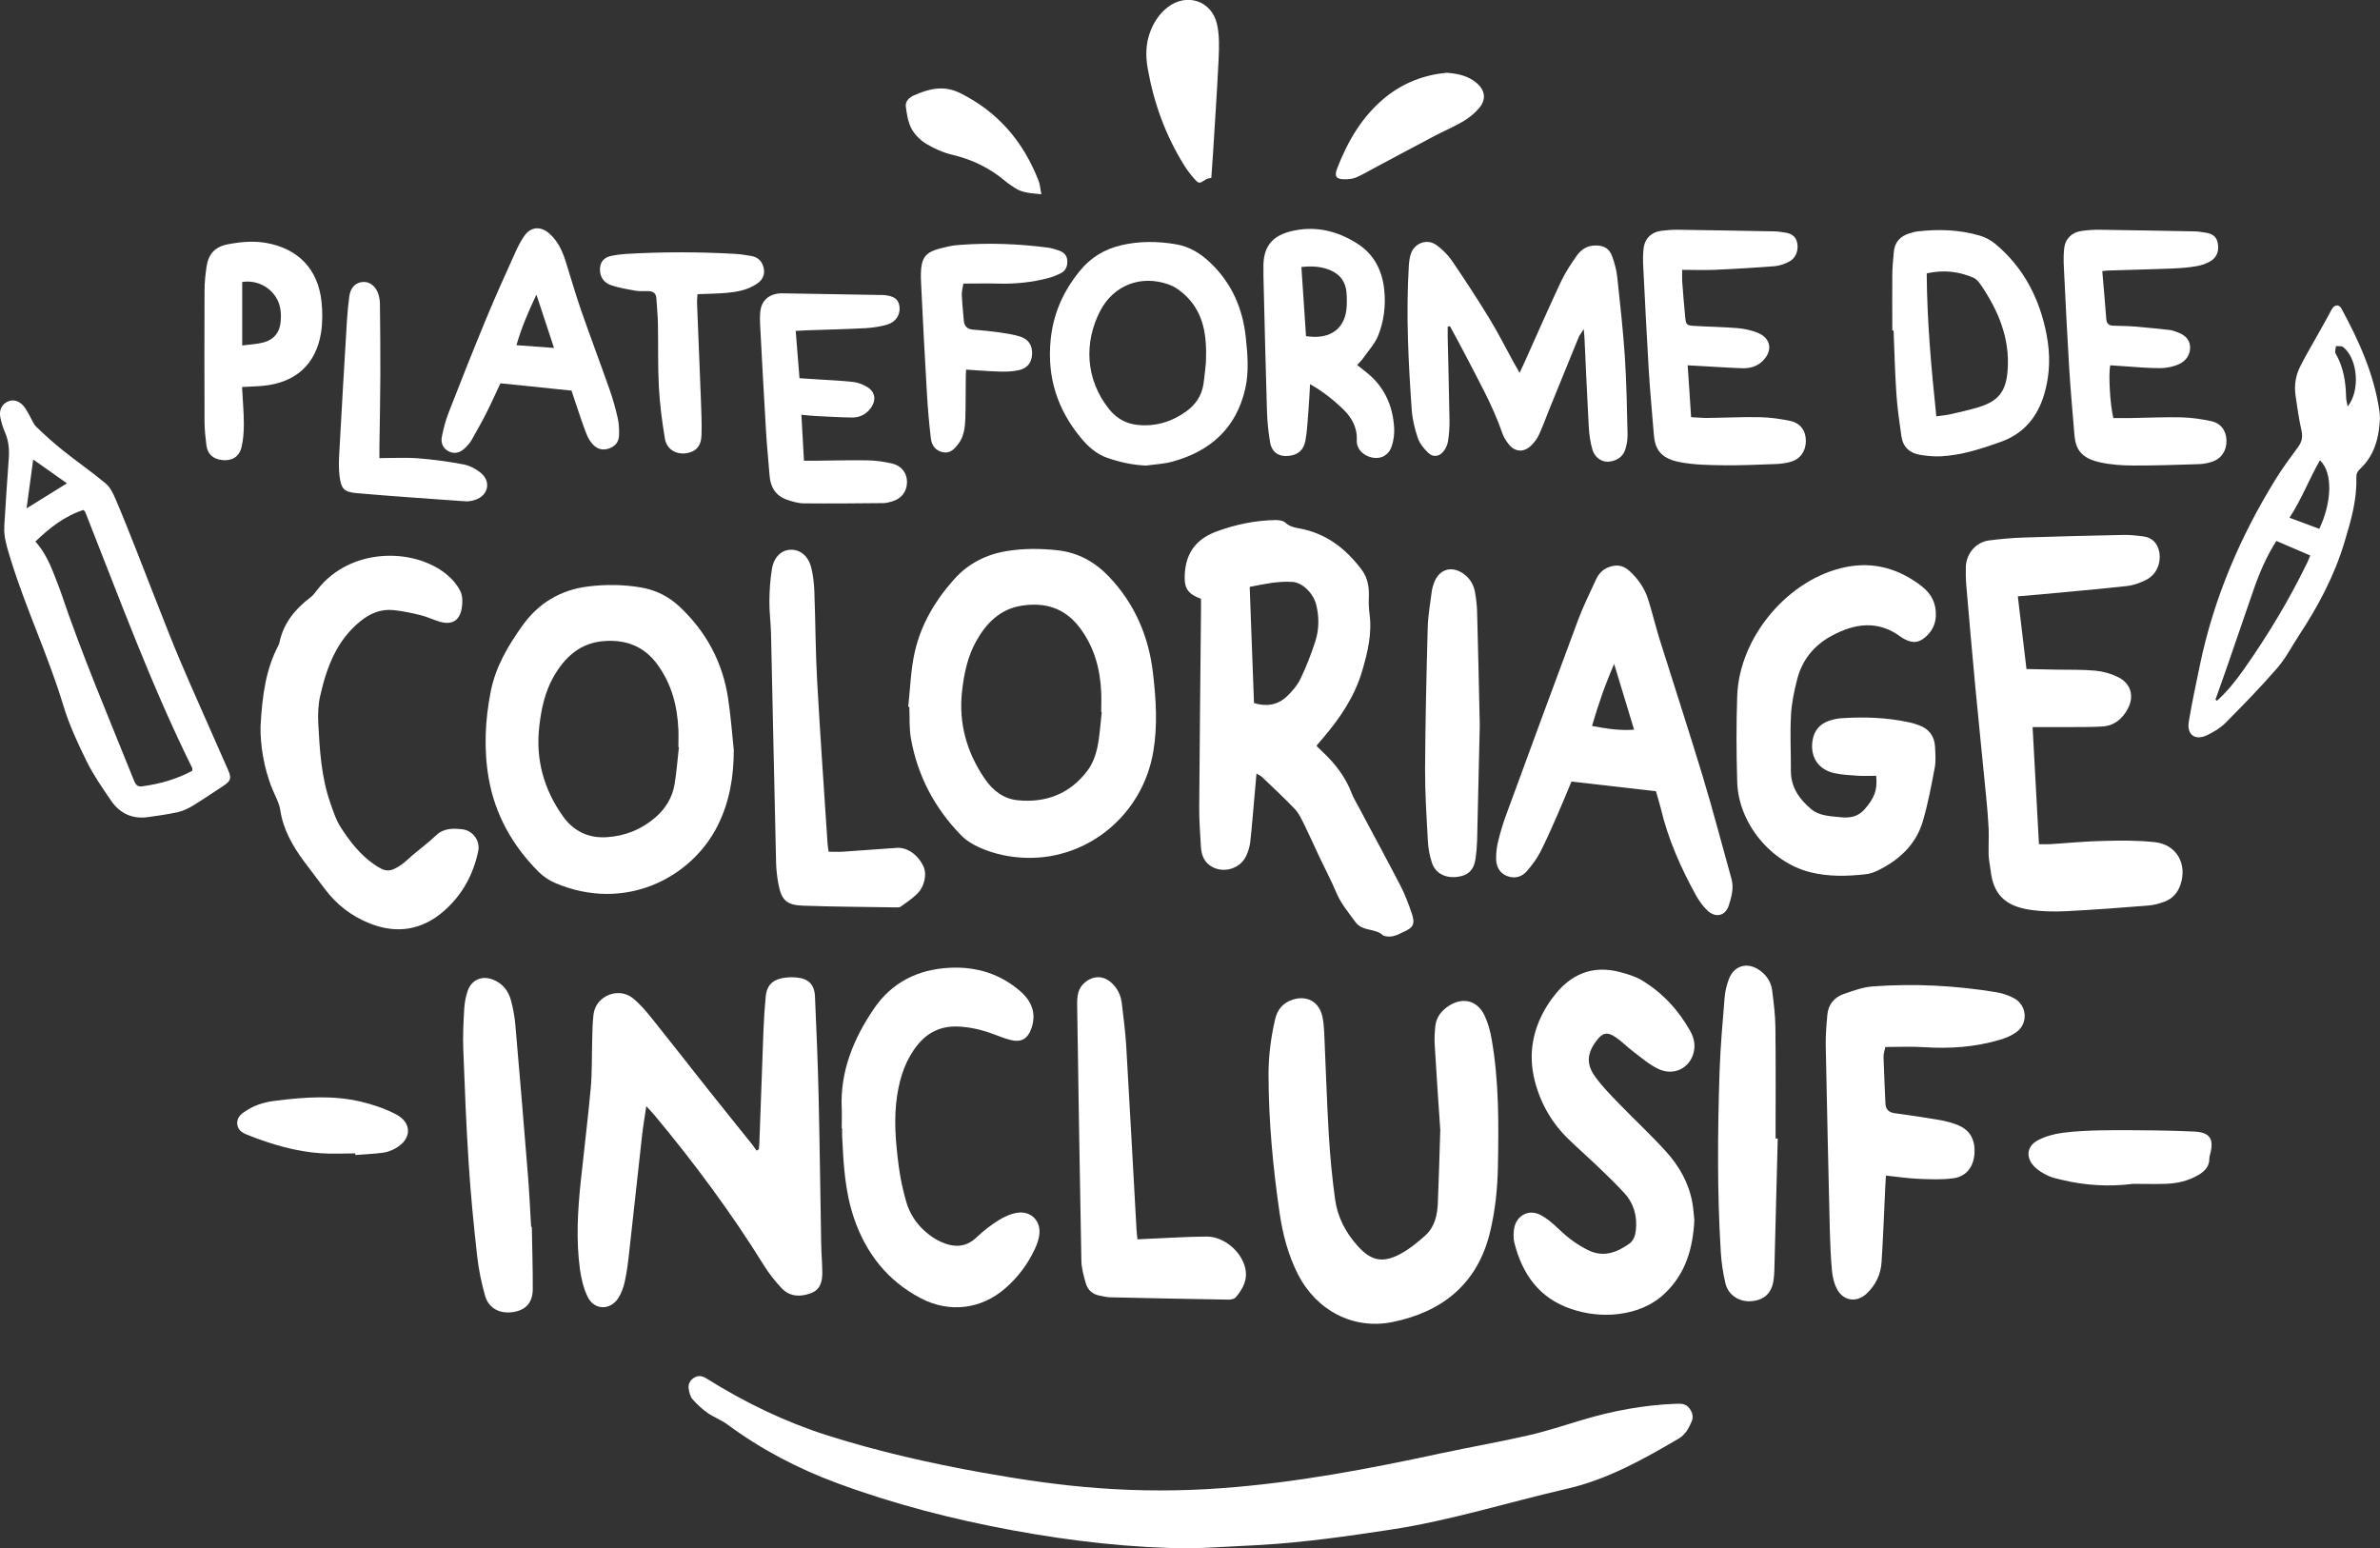
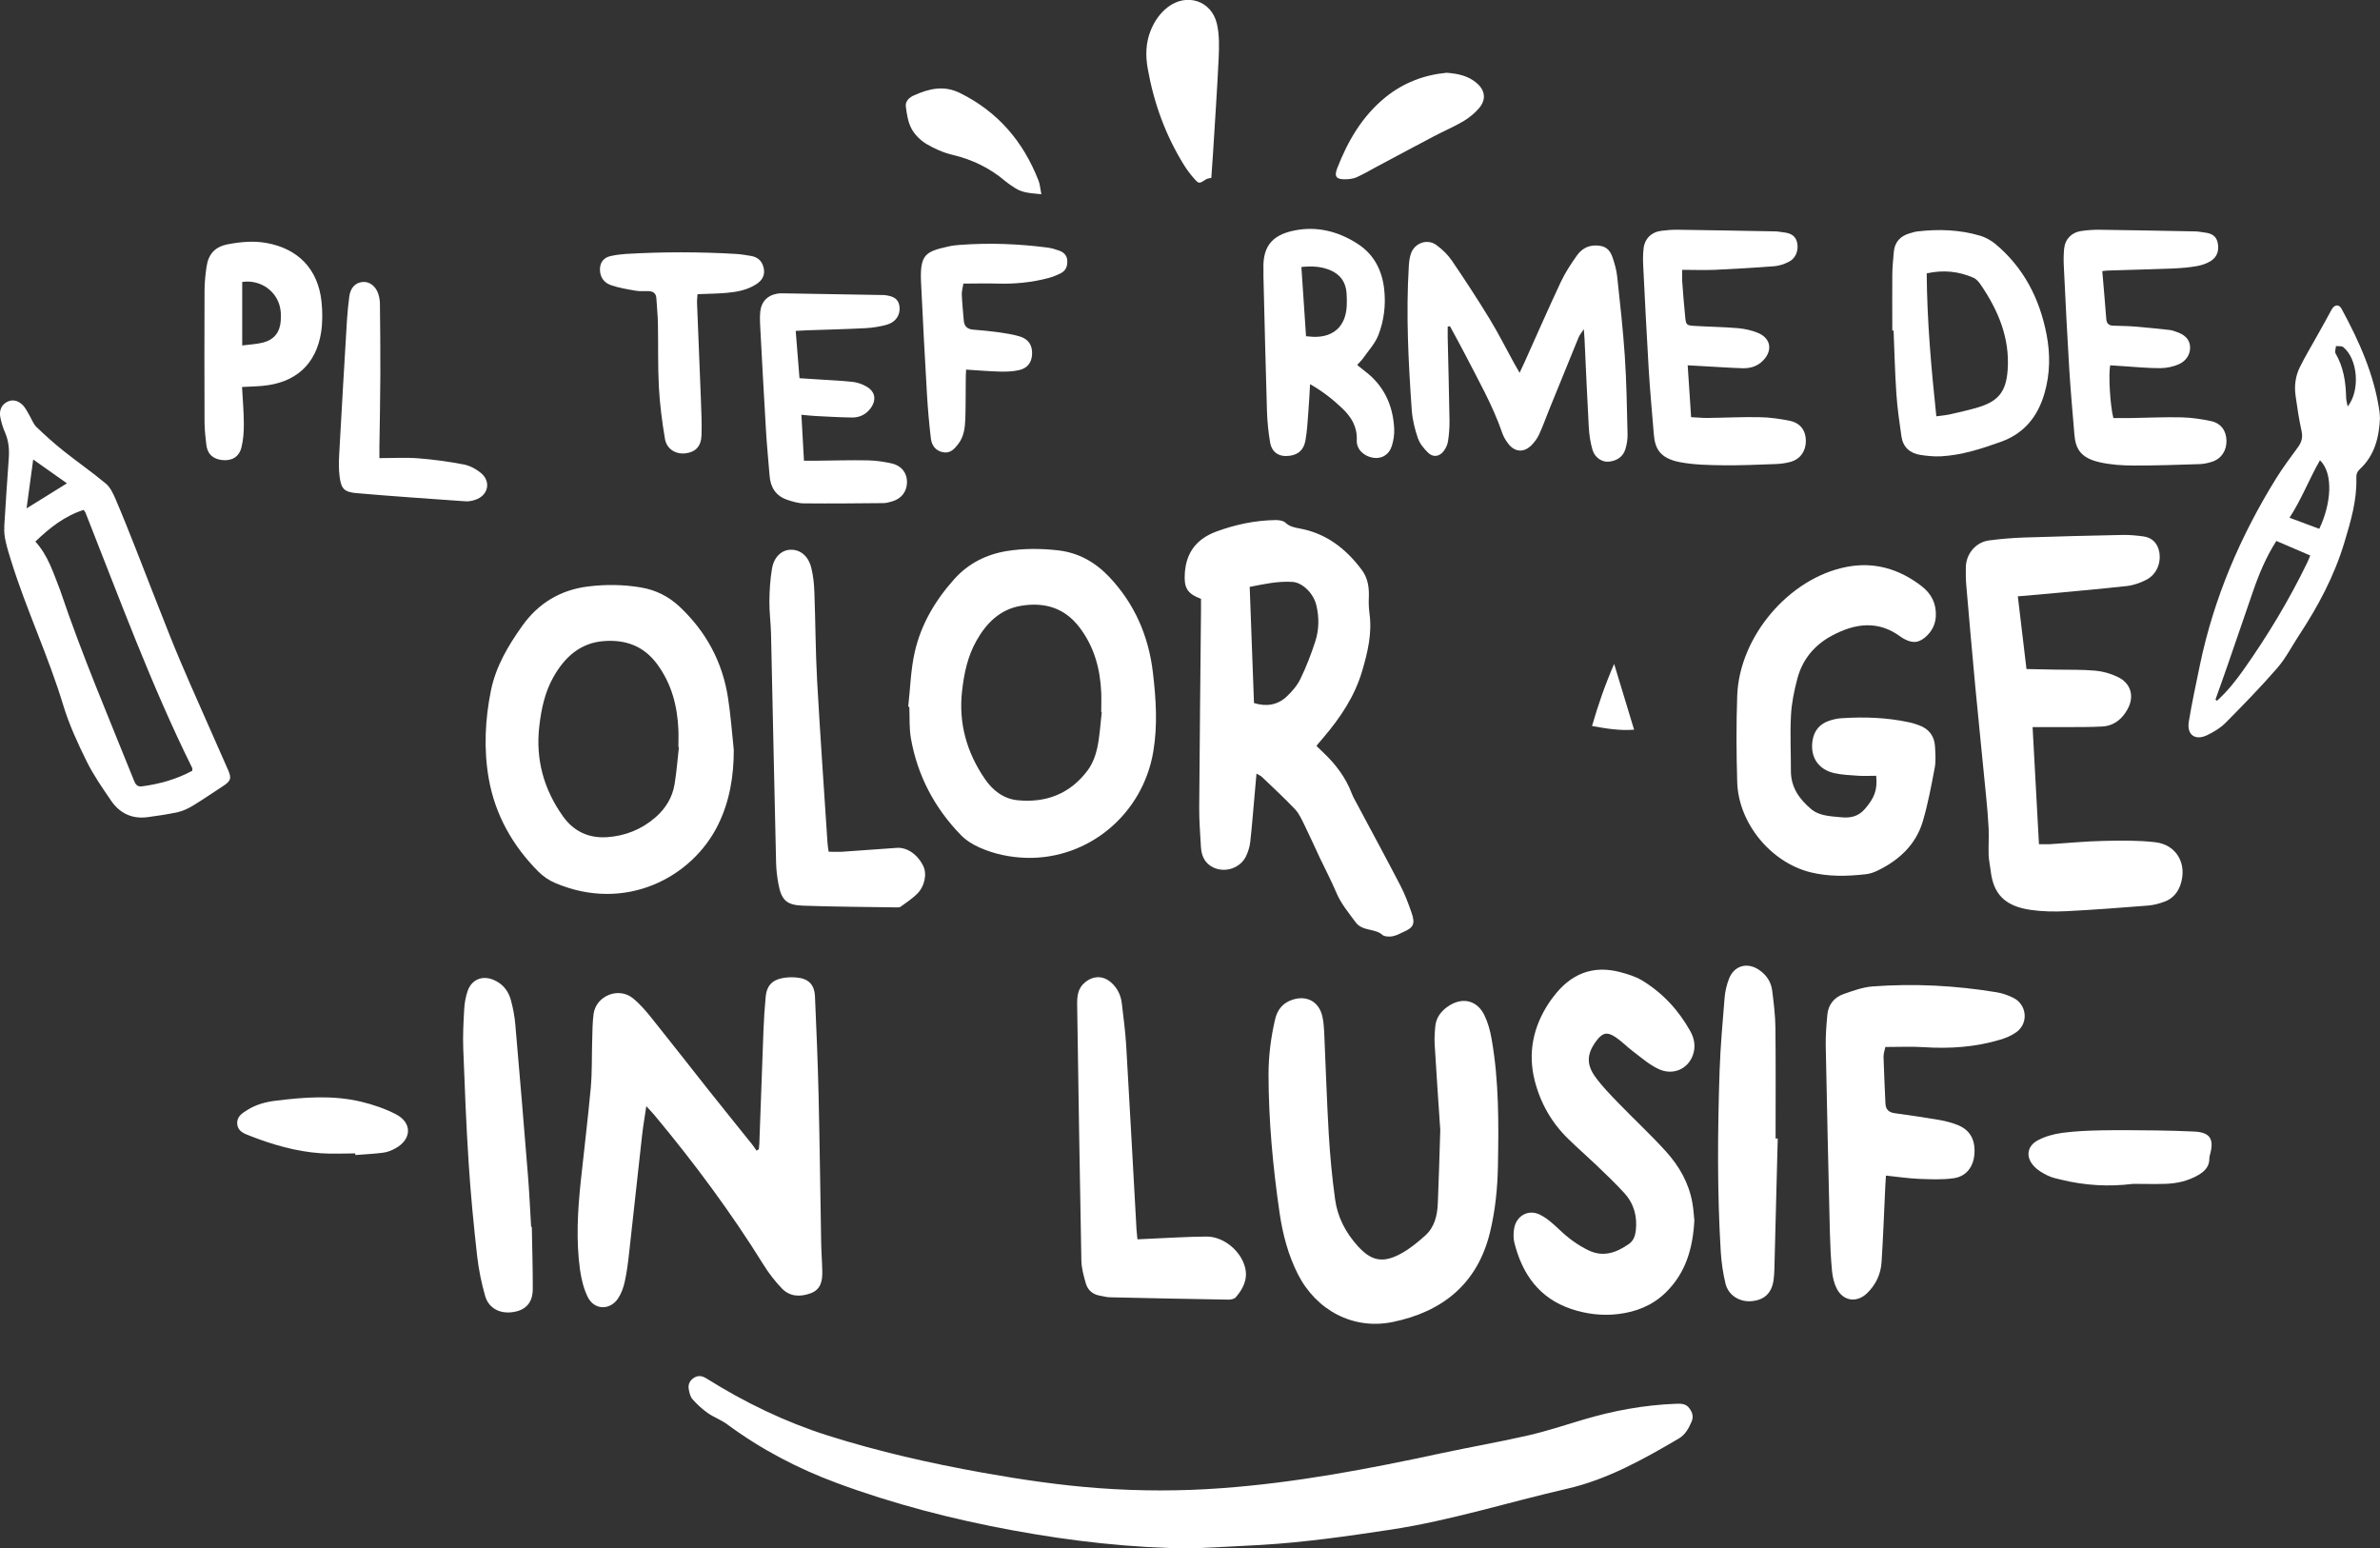
<svg xmlns="http://www.w3.org/2000/svg" id="Calque_2" data-name="Calque 2" viewBox="0 0 276.7 180.02">
  <rect x="0" y="0" width="276.7" height="180.02" fill="#333333" stroke="none" />
  <defs>
    <style>      .cls-1 {        fill: #fff;      }    </style>
  </defs>
  <g id="Calque_1-2" data-name="Calque 1">
    <g id="Plateforme-de-coloriage-inclusif">
      <path class="cls-1" d="m138.58,180.02c-7.02-.05-13.96-.84-20.85-2.11-6.96-1.28-13.8-3.04-20.44-5.5-4.56-1.69-8.82-3.92-12.74-6.82-.7-.52-1.56-.82-2.27-1.32-.64-.45-1.24-1-1.76-1.59-.27-.3-.38-.78-.45-1.2-.09-.55.14-1.02.64-1.32.51-.31.97-.19,1.45.11,4.42,2.77,9.08,5.03,14.05,6.61,5.91,1.87,11.94,3.24,18.04,4.33,4.48.8,8.99,1.47,13.53,1.8,4.75.35,9.5.35,14.25,0,8.63-.63,17.1-2.24,25.53-4.06,3.36-.72,6.74-1.3,10.09-2.07,2.14-.49,4.23-1.18,6.33-1.81,3.54-1.06,7.14-1.73,10.83-1.87.6-.02,1.19-.05,1.61.54.35.49.49.96.24,1.55-.34.78-.73,1.51-1.5,1.96-4.11,2.41-8.29,4.75-12.95,5.82-6.84,1.57-13.55,3.7-20.51,4.76-5.02.76-10.04,1.48-15.11,1.78-2.67.16-5.35.27-8.02.4Z" />
      <path class="cls-1" d="m153.07,86.74c.24.23.49.47.75.72,1.44,1.36,2.62,2.9,3.33,4.77.18.48.46.93.7,1.39,1.65,3.1,3.33,6.19,4.95,9.31.53,1.02.94,2.11,1.32,3.21.44,1.28.2,1.72-1.01,2.23-.26.11-.5.26-.76.35-.26.09-.54.17-.81.16-.27,0-.62-.02-.8-.18-.9-.81-2.34-.39-3.15-1.5-.8-1.1-1.67-2.12-2.21-3.39-.59-1.4-1.3-2.74-1.95-4.11-.59-1.26-1.16-2.53-1.77-3.78-.32-.64-.62-1.33-1.1-1.84-1.23-1.3-2.56-2.52-3.85-3.76-.13-.13-.32-.2-.63-.38-.09,1-.16,1.86-.24,2.72-.16,1.75-.29,3.5-.49,5.25-.06.54-.24,1.1-.47,1.6-.67,1.43-2.48,2.02-3.88,1.31-.96-.49-1.32-1.35-1.38-2.36-.08-1.52-.21-3.03-.2-4.55.05-7.67.14-15.34.21-23.01,0-.43,0-.87,0-1.28-1.64-.62-2-1.3-1.88-3.02.17-2.44,1.43-3.98,3.68-4.81,2.23-.82,4.53-1.3,6.9-1.33.38,0,.86.07,1.11.3.48.45,1.01.56,1.61.67,3.13.56,5.45,2.37,7.29,4.85.69.93.85,2.04.8,3.19-.03.63,0,1.27.08,1.89.31,2.28-.21,4.44-.84,6.6-.87,2.98-2.55,5.48-4.54,7.81-.23.27-.47.54-.7.82-.02.03-.03.07-.08.17Zm-7.29-5.01c1.43.45,2.74.25,3.81-.75.63-.59,1.23-1.29,1.6-2.06.68-1.4,1.24-2.86,1.72-4.33.45-1.38.47-2.84.12-4.26-.34-1.37-1.6-2.6-2.76-2.68-1.72-.11-3.39.27-4.98.58.17,4.55.33,9.01.5,13.49Z" />
      <path class="cls-1" d="m88.22,133.64c.02-.22.05-.44.06-.67.16-4.39.31-8.78.48-13.17.05-1.32.14-2.63.26-3.94.11-1.2.71-1.9,1.9-2.14.54-.11,1.12-.13,1.67-.08,1.4.12,2.1.81,2.16,2.22.17,3.83.33,7.66.42,11.49.13,5.71.2,11.42.3,17.13.02,1.12.11,2.23.13,3.35.02,1.09-.17,2.1-1.37,2.53-1.22.44-2.41.39-3.34-.58-.79-.83-1.52-1.76-2.12-2.74-3.78-6.08-8.04-11.82-12.62-17.32-.27-.32-.56-.63-1.01-1.12-.19,1.29-.37,2.33-.49,3.38-.51,4.56-1,9.13-1.51,13.69-.12,1.11-.26,2.22-.5,3.31-.15.69-.4,1.4-.79,1.98-.94,1.4-2.76,1.35-3.51-.16-.49-.98-.75-2.1-.91-3.19-.47-3.42-.27-6.86.09-10.28.38-3.61.83-7.22,1.16-10.83.17-1.87.11-3.75.17-5.63.03-1,.03-2,.16-2.99.29-2.12,2.91-3.18,4.58-1.82.86.7,1.59,1.57,2.28,2.44,2.15,2.68,4.26,5.39,6.39,8.08,1.71,2.16,3.45,4.3,5.17,6.45.19.24.35.49.53.74.08-.05.17-.1.25-.15Z" />
      <path class="cls-1" d="m234.59,69.3c.35,2.88.67,5.6,1.01,8.48,1.25.03,2.35.05,3.46.07,1.52.03,3.04-.02,4.54.12.89.08,1.82.34,2.63.74,1.53.74,1.94,2.26,1.12,3.74-.63,1.15-1.58,1.93-2.93,2.01-1.39.08-2.79.06-4.19.07-1.27,0-2.53,0-3.92,0,.25,4.5.49,8.98.74,13.61.54,0,.93.02,1.31,0,2.07-.13,4.14-.34,6.22-.38,1.99-.05,4-.07,5.97.15,2.51.28,3.77,2.55,2.95,4.95-.32.93-.92,1.61-1.82,1.95-.63.24-1.3.42-1.97.47-3.15.25-6.29.49-9.45.65-1.39.07-2.81.05-4.18-.15-3.11-.45-4.35-1.94-4.65-4.6-.07-.59-.21-1.19-.23-1.78-.03-1.03.04-2.06,0-3.08-.06-1.24-.17-2.47-.29-3.7-.42-4.29-.86-8.58-1.27-12.88-.37-3.9-.7-7.8-1.04-11.7-.06-.71-.07-1.44-.05-2.16.06-1.54,1.18-2.85,2.69-3.05,1.34-.18,2.7-.29,4.06-.34,3.83-.13,7.67-.22,11.5-.3.79-.02,1.6.07,2.39.17,1.02.14,1.64.78,1.84,1.78.25,1.3-.3,2.64-1.49,3.26-.7.36-1.49.64-2.26.73-3.37.37-6.76.66-10.13.98-.79.07-1.58.14-2.58.22Z" />
      <path class="cls-1" d="m105.59,82.16c.24-2.14.29-4.32.77-6.4.73-3.2,2.4-6,4.59-8.44,1.62-1.81,3.71-2.87,6.12-3.26,1.94-.31,3.89-.3,5.85-.09,2.43.26,4.38,1.36,6.04,3.1,2.96,3.13,4.58,6.88,5.08,11.13.36,3.06.56,6.13.04,9.19-1.22,7.25-7.5,12.52-14.74,12.34-1.89-.05-3.74-.43-5.46-1.2-.79-.35-1.58-.84-2.17-1.45-3.05-3.14-5.03-6.88-5.8-11.2-.22-1.21-.14-2.47-.19-3.7l-.12-.02Zm22.5.62s-.04,0-.06,0c0-.76.03-1.52,0-2.27-.12-2.77-.82-5.34-2.54-7.59-1.76-2.3-4.11-2.94-6.8-2.49-2.43.41-4.02,2.01-5.18,4.08-1.02,1.81-1.43,3.8-1.66,5.83-.42,3.74.54,7.12,2.64,10.2.92,1.35,2.17,2.32,3.79,2.49,3.33.34,6.15-.75,8.18-3.48.55-.74.91-1.7,1.11-2.61.29-1.36.36-2.77.52-4.15Z" />
      <path class="cls-1" d="m85.31,87.19c0,3.05-.48,5.98-1.84,8.73-3.02,6.1-10.76,10.2-18.91,6.74-.72-.3-1.42-.78-1.97-1.33-3.01-3.02-5.04-6.65-5.77-10.82-.59-3.39-.43-6.86.26-10.25.57-2.79,2-5.2,3.63-7.49,1.88-2.65,4.46-4.2,7.68-4.59,2.02-.25,4.06-.23,6.09.11,1.76.29,3.26,1.05,4.54,2.25,3.07,2.89,4.98,6.42,5.62,10.59.31,2.01.46,4.04.67,6.06Zm-6.39-.33s-.03,0-.05,0c0-.68.03-1.36,0-2.03-.12-2.77-.79-5.34-2.47-7.62-1.53-2.08-3.6-2.84-6.05-2.69-2.83.16-4.68,1.84-6.01,4.19-1,1.77-1.41,3.72-1.64,5.71-.45,3.87.52,7.36,2.77,10.51,1.24,1.73,2.98,2.53,5.07,2.4,2.12-.13,4.05-.9,5.67-2.31,1.18-1.03,1.97-2.32,2.22-3.87.23-1.42.34-2.85.5-4.28Z" />
      <path class="cls-1" d="m167.44,131.26c-.18-2.69-.43-6.23-.64-9.78-.05-.75,0-1.52.08-2.26.12-.97.69-1.69,1.48-2.23,1.63-1.11,3.36-.73,4.22,1.04.41.85.67,1.8.83,2.73.87,4.91.83,9.86.74,14.82-.05,2.6-.31,5.18-.93,7.72-1.46,5.97-5.53,9.2-11.29,10.39-4.6.95-8.9-1.35-11.04-5.56-1.13-2.24-1.76-4.63-2.12-7.09-.78-5.34-1.28-10.71-1.29-16.11,0-2.17.27-4.3.76-6.41.26-1.14.91-1.94,2.04-2.3,1.67-.54,3.08.24,3.46,1.96.13.58.18,1.19.21,1.78.18,3.95.3,7.91.53,11.85.15,2.55.39,5.1.74,7.63.28,2.06,1.23,3.87,2.63,5.42,1.53,1.7,2.87,2.02,4.9.95,1.08-.57,2.06-1.37,2.97-2.19,1.06-.96,1.38-2.32,1.44-3.7.11-2.59.18-5.19.29-8.66Z" />
      <path class="cls-1" d="m218.14,90.19c-.71,0-1.39.04-2.05,0-.95-.07-1.92-.1-2.85-.31-1.88-.44-2.79-1.89-2.52-3.75.18-1.19.84-1.97,1.95-2.34.45-.15.93-.26,1.4-.29,2.64-.18,5.27-.09,7.87.47.39.08.77.2,1.15.34,1.18.42,1.82,1.28,1.88,2.52.04.8.11,1.62-.03,2.39-.4,2.11-.79,4.24-1.4,6.29-.8,2.67-2.72,4.46-5.18,5.67-.46.23-.97.41-1.48.46-2.15.24-4.31.29-6.43-.24-4.6-1.17-8.33-5.71-8.48-10.46-.1-3.35-.12-6.71,0-10.06.25-6.87,6-13.64,12.65-14.96,3.25-.65,6.17.21,8.77,2.21,1.15.88,1.75,2.04,1.67,3.53-.05.88-.4,1.62-1.02,2.23-.86.85-1.64.96-2.7.37-.1-.06-.21-.12-.31-.19-2.66-2.01-5.39-1.61-8.09-.15-2.02,1.09-3.41,2.78-3.99,5.02-.36,1.38-.66,2.81-.73,4.23-.12,2.15,0,4.31-.01,6.46,0,1.94,1.02,3.32,2.41,4.48.38.32.9.52,1.39.64.65.16,1.34.19,2.01.26,1.08.11,2.02-.06,2.8-.97,1.07-1.25,1.47-2.16,1.31-3.81Z" />
      <path class="cls-1" d="m196.99,141.83c-.17,3.27-.99,6.19-3.4,8.5-1.54,1.47-3.4,2.19-5.47,2.44-1.85.22-3.68,0-5.44-.59-3.73-1.25-5.7-4.05-6.62-7.71-.12-.49-.11-1.04-.04-1.55.2-1.53,1.62-2.39,3-1.71.84.41,1.57,1.08,2.26,1.73,1.02.98,2.12,1.8,3.4,2.42,1.75.84,3.26.26,4.7-.74.52-.36.73-.93.8-1.55.19-1.64-.21-3.12-1.31-4.34-1.04-1.15-2.18-2.22-3.3-3.3-1.07-1.02-2.19-1.99-3.24-3.02-1.94-1.88-3.24-4.18-3.9-6.77-.82-3.22-.19-6.25,1.64-9.03.15-.23.32-.46.49-.68,1.99-2.67,4.57-3.79,7.86-2.9.84.23,1.71.49,2.45.93,2.41,1.45,4.27,3.46,5.64,5.91.51.9.66,1.89.27,2.89-.62,1.57-2.33,2.3-3.98,1.51-1.06-.5-1.98-1.31-2.93-2.03-.7-.52-1.31-1.17-2.04-1.66-.99-.66-1.52-.52-2.23.42-1.09,1.45-1.21,2.7-.14,4.18.81,1.12,1.8,2.13,2.77,3.13,1.8,1.86,3.71,3.63,5.45,5.55,1.54,1.7,2.68,3.68,3.08,6,.12.67.16,1.34.22,1.96Z" />
-       <path class="cls-1" d="m192.54,91.99c-3.36-.39-6.56-.75-9.84-1.13-.56,1.33-1.08,2.62-1.64,3.89-.64,1.46-1.28,2.93-2.01,4.35-.4.77-.94,1.48-1.51,2.15-.59.7-1.43.93-2.29.61-.87-.32-1.29-1.07-1.31-1.97-.01-.67.06-1.36.22-2.01.25-1.05.56-2.09.93-3.1,2.79-7.61,5.59-15.22,8.42-22.81.59-1.57,1.35-3.07,2.04-4.59.29-.63.73-1.14,1.4-1.41.89-.36,1.7-.3,2.45.37,1.03.93,1.81,2.04,2.22,3.36.48,1.52.85,3.08,1.32,4.6,1.67,5.33,3.41,10.64,5.03,15.99,1.19,3.93,2.22,7.91,3.33,11.87.3,1.06.01,2.07-.29,3.05-.39,1.28-1.55,1.56-2.52.63-.51-.49-.94-1.09-1.29-1.71-1.78-3.22-3.27-6.57-4.12-10.17-.16-.66-.37-1.3-.56-1.97Zm-4.88-14.8c-1.07,2.46-1.86,4.76-2.57,7.21,1.69.31,3.22.56,4.89.43-.78-2.57-1.51-4.99-2.32-7.65Z" />
-       <path class="cls-1" d="m30.29,84.48c.2-3.84.67-6.74,2.06-9.42.05-.11.11-.22.13-.33.47-2.28,1.83-3.94,3.64-5.3.31-.23.54-.58.79-.89,3.75-4.83,11.06-4.94,14.98-1.79.66.53,1.27,1.24,1.64,2,.27.55.26,1.33.15,1.97-.25,1.47-1.17,1.98-2.62,1.54-.72-.22-1.41-.56-2.15-.74-1.04-.26-2.1-.48-3.16-.59-1.46-.15-2.71.37-3.86,1.3-2.76,2.24-3.91,5.35-4.66,8.65-.24,1.03-.28,2.14-.23,3.2.17,3.11.35,6.23,1.38,9.2.35,1.01.69,2.07,1.27,2.96,1.05,1.62,2.24,3.15,3.87,4.27,1.28.89,1.84.92,3.14.02.49-.34.91-.78,1.36-1.16.88-.74,1.82-1.43,2.65-2.23.9-.87,1.97-.85,3.06-.73,1.26.13,2.13,1.35,1.86,2.59-.58,2.69-1.83,5-3.9,6.84-2.58,2.3-5.54,2.77-8.69,1.52-2.1-.83-3.88-2.19-5.25-4.03-.81-1.09-1.64-2.16-2.45-3.25-1.31-1.78-2.38-3.67-2.72-5.92-.12-.81-.56-1.57-.88-2.34-1.09-2.63-1.44-5.38-1.41-7.33Z" />
+       <path class="cls-1" d="m192.54,91.99Zm-4.88-14.8c-1.07,2.46-1.86,4.76-2.57,7.21,1.69.31,3.22.56,4.89.43-.78-2.57-1.51-4.99-2.32-7.65Z" />
      <path class="cls-1" d="m.49,61.28c.2-3.06.34-5.53.53-8,.08-1.06-.02-2.06-.45-3.04-.24-.54-.41-1.13-.53-1.71-.17-.84.16-1.5.81-1.82.6-.3,1.25-.18,1.84.43.29.31.48.72.7,1.09.28.47.47,1.04.84,1.4,1,.97,2.04,1.9,3.13,2.77,1.62,1.3,3.34,2.48,4.93,3.81.52.43.86,1.15,1.14,1.8.83,1.94,1.61,3.91,2.39,5.88,1.3,3.31,2.57,6.62,3.89,9.92.78,1.96,1.61,3.91,2.46,5.85,1.44,3.29,2.91,6.57,4.35,9.86.44,1,.3,1.3-.68,1.93-1.13.73-2.24,1.5-3.39,2.2-.54.33-1.14.62-1.75.76-1.17.26-2.35.43-3.54.59-1.8.24-3.24-.45-4.24-1.91-1.01-1.48-2.05-2.97-2.84-4.57-1.04-2.11-2.04-4.27-2.72-6.51-1.72-5.7-4.28-11.09-6.05-16.76-.47-1.5-.92-2.97-.8-3.98Zm3.62,1.68c1.48,1.62,2.08,3.62,2.84,5.54.01.04.02.08.04.11,2.52,7.49,5.63,14.76,8.57,22.09.18.45.37.79.93.72,2.07-.27,4.04-.83,5.86-1.81,0-.17.03-.26,0-.32-4.77-9.63-8.46-19.72-12.41-29.69-.04-.11-.13-.19-.22-.32-2.19.7-3.92,2.06-5.61,3.68Zm-1.02-3.86c1.64-1.02,3.13-1.94,4.69-2.91-1.29-.91-2.54-1.8-3.92-2.77-.27,1.96-.51,3.73-.77,5.68Z" />
-       <path class="cls-1" d="m97.86,131.2c0-.76.03-1.52,0-2.28-.21-4.35,1.37-8.16,3.74-11.65,2.09-3.07,5.12-4.58,8.83-4.76,3.1-.15,5.84.7,8.19,2.73,1.31,1.14,1.9,2.55,1.3,4.29-.43,1.26-1.21,1.7-2.49,1.36-.61-.16-1.21-.4-1.81-.62-1.39-.53-2.81-.88-4.31-.93-1.89-.06-3.42.65-4.61,2.11-1.38,1.69-2.04,3.68-2.38,5.8-.45,2.79-.19,5.58.17,8.35.18,1.38.48,2.75.86,4.09.4,1.4,1.2,2.62,2.32,3.57.51.44,1.09.83,1.69,1.1,1.48.67,2.89.73,4.19-.52.77-.74,1.64-1.41,2.55-1.98.66-.41,1.43-.76,2.19-.87,1.62-.24,2.78,1.01,2.53,2.63-.08.54-.27,1.09-.51,1.59-.82,1.76-1.97,3.29-3.43,4.56-2.79,2.43-6.47,2.92-9.83,1.16-3.86-2.02-6.38-5.23-7.77-9.33-1.04-3.06-1.22-6.25-1.37-9.45-.02-.32,0-.64,0-.96h-.05Z" />
      <path class="cls-1" d="m219.19,121.72c-.08.4-.22.79-.21,1.17.05,1.79.15,3.59.22,5.38.03.72.4,1.06,1.1,1.15,1.74.24,3.48.49,5.21.79.74.13,1.49.33,2.18.62,1.4.59,2,1.77,1.85,3.42-.13,1.43-.96,2.53-2.42,2.73-1.33.19-2.7.12-4.05.07-1.23-.05-2.46-.24-3.81-.38-.03.5-.05.93-.08,1.35-.14,2.91-.24,5.83-.43,8.73-.09,1.39-.67,2.62-1.7,3.61-1.17,1.12-2.74.92-3.5-.53-.32-.62-.49-1.36-.56-2.06-.14-1.51-.21-3.03-.25-4.54-.17-7.23-.34-14.46-.48-21.69-.02-1.19.08-2.39.19-3.58.11-1.19.81-2.02,1.9-2.4,1.09-.38,2.21-.79,3.34-.88,4.84-.36,9.66-.11,14.45.68.66.11,1.32.34,1.92.64,1.57.77,1.81,2.9.41,3.96-.56.42-1.25.71-1.93.91-2.9.87-5.87,1.07-8.89.87-1.43-.09-2.86-.02-4.46-.02Z" />
      <path class="cls-1" d="m168.31,37.96c0,.41,0,.83,0,1.24.07,3.23.16,6.47.21,9.7.01.79-.05,1.6-.17,2.38-.06.41-.26.85-.52,1.18-.49.63-1.2.74-1.78.19-.5-.48-.99-1.08-1.21-1.72-.36-1.05-.63-2.16-.71-3.26-.39-5.58-.68-11.16-.34-16.76.03-.47.09-.96.24-1.41.43-1.27,1.93-1.8,3-.99.66.49,1.29,1.1,1.76,1.78,1.5,2.21,2.97,4.45,4.36,6.73,1.02,1.67,1.9,3.42,2.84,5.13.19.35.39.68.68,1.19.25-.53.43-.91.6-1.29,1.39-3.09,2.75-6.2,4.19-9.27.51-1.08,1.17-2.09,1.86-3.06.49-.7,1.2-1.17,2.12-1.18,1.06-.02,1.67.34,2.02,1.34.26.75.48,1.53.56,2.32.33,3.05.67,6.11.88,9.18.2,3.03.25,6.07.32,9.1.01.59-.08,1.2-.26,1.76-.28.89-1,1.33-1.9,1.43-.79.09-1.64-.46-1.91-1.36-.26-.87-.39-1.79-.44-2.7-.19-3.39-.33-6.78-.49-10.17-.01-.31-.05-.61-.09-1.17-.28.44-.49.68-.6.95-1.15,2.8-2.29,5.61-3.43,8.42-.39.96-.73,1.94-1.17,2.88-.21.46-.54.9-.9,1.26-.88.87-1.93.79-2.68-.2-.29-.38-.55-.8-.7-1.25-1.11-3.22-2.8-6.17-4.35-9.19-.56-1.08-1.15-2.15-1.73-3.22l-.27.06Z" />
      <path class="cls-1" d="m276.7,48.56c-.1,2.23-.59,4.34-2.32,5.96-.32.3-.45.6-.43,1.04.08,2.6-.65,5.04-1.39,7.5-1.17,3.9-3.06,7.44-5.29,10.82-.83,1.27-1.53,2.65-2.52,3.79-1.91,2.2-3.94,4.28-5.99,6.35-.6.61-1.39,1.08-2.18,1.46-1.38.65-2.35-.06-2.11-1.57.36-2.2.84-4.39,1.29-6.58,1.62-7.79,4.69-14.98,8.87-21.72.78-1.25,1.66-2.44,2.54-3.63.43-.59.57-1.14.41-1.88-.3-1.36-.51-2.75-.7-4.13-.16-1.13,0-2.26.5-3.28.67-1.35,1.46-2.65,2.19-3.97.5-.9,1.01-1.79,1.49-2.7.31-.6.85-.7,1.16-.14,2.05,3.77,3.8,7.65,4.42,11.95.03.24.04.48.05.74Zm-19.14,32.76c.06.05.12.1.18.15,1.19-1.06,2.18-2.31,3.1-3.61,2.79-3.95,5.28-8.08,7.39-12.43.13-.27.24-.55.36-.85-1.37-.59-2.64-1.13-3.94-1.69-1.21,1.89-2.03,3.87-2.73,5.91-.99,2.86-1.97,5.73-2.96,8.6-.45,1.31-.93,2.62-1.39,3.93Zm12.08-19.84c1.38-2.88,1.68-6.43.08-7.97-1.26,2.19-2.13,4.52-3.54,6.68,1.25.47,2.36.88,3.46,1.29Zm3.3-14.22c1.49-1.86,1.18-5.55-.52-6.91-.19-.15-.56-.08-.84-.12-.02.29-.16.66-.04.87.91,1.57,1.18,3.28,1.22,5.06,0,.33.1.67.18,1.1Z" />
      <path class="cls-1" d="m132.24,144.08c.53-.03.99-.05,1.46-.07,2.19-.09,4.39-.24,6.58-.25,2-.01,4.04,1.71,4.49,3.66.31,1.34-.27,2.43-1.09,3.39-.17.2-.57.29-.86.28-4.59-.07-9.18-.17-13.77-.27-.39,0-.79-.13-1.18-.19-.83-.14-1.4-.64-1.63-1.42-.25-.88-.51-1.79-.52-2.69-.19-9.9-.34-19.8-.49-29.71-.01-.97.06-1.91.92-2.61.97-.79,2.11-.8,3.04.03.72.64,1.12,1.46,1.23,2.4.19,1.62.41,3.25.51,4.88.42,7.14.8,14.27,1.2,21.41.02.35.07.7.11,1.16Z" />
      <path class="cls-1" d="m96.36,99.02c.56,0,1.07.03,1.58,0,2.11-.14,4.22-.3,6.32-.45,1.2-.08,2.42.76,3.08,2.11.46.94.16,2.41-.76,3.28-.57.54-1.22.99-1.87,1.45-.14.1-.38.08-.58.08-3.59-.06-7.19-.07-10.78-.2-1.93-.07-2.51-.66-2.86-2.57-.14-.78-.24-1.58-.26-2.38-.21-8.9-.39-17.8-.59-26.7-.03-1.24-.2-2.47-.19-3.71.01-1.27.09-2.56.3-3.81.23-1.38,1.12-2.18,2.16-2.21,1.13-.03,2.07.72,2.41,2.1.23.92.33,1.89.36,2.84.13,3.43.13,6.87.32,10.3.35,6.3.8,12.59,1.21,18.89.02.31.08.62.13.98Z" />
-       <path class="cls-1" d="m133.3,54.13c-1.59-.06-3.11-.39-4.59-.91-1.28-.45-2.25-1.34-3.1-2.38-2.68-3.27-3.87-6.96-3.47-11.23.29-3.13,1.48-5.76,3.42-8.14,1.26-1.54,2.87-2.51,4.8-2.96,2.09-.49,4.2-.47,6.31-.12,1.6.26,2.91,1.07,4.06,2.17,2.48,2.37,3.76,5.32,4.11,8.69.21,1.99.38,3.99-.07,5.96-1.06,4.6-4.08,7.28-8.52,8.47-.95.26-1.97.3-2.95.44Zm6.9-11.97c.13-3.09-.22-5.7-2.3-7.74-.58-.57-1.3-1.1-2.06-1.36-3.2-1.13-6.38.09-7.94,3.1-1.85,3.58-1.77,7.93,1.09,11.46.85,1.04,1.95,1.65,3.28,1.78,2.07.21,3.96-.36,5.64-1.57,1.07-.77,1.8-1.82,2-3.15.14-.94.22-1.9.29-2.52Z" />
      <path class="cls-1" d="m196.21,42.46c.14,2.11.27,4.01.4,6.04.69.03,1.27.09,1.85.09,2.04-.02,4.08-.13,6.11-.09,1.19.02,2.39.19,3.55.43,1.21.26,1.83,1.15,1.83,2.33,0,1.18-.63,2.1-1.76,2.43-.57.16-1.18.24-1.77.26-2.04.07-4.07.17-6.11.14-1.67-.02-3.37-.05-5-.36-2.39-.46-2.91-1.64-3.04-3.28-.2-2.51-.44-5.01-.59-7.52-.24-3.95-.43-7.9-.63-11.85-.04-.72-.05-1.44.03-2.15.12-1.18.9-1.95,2.09-2.1.63-.08,1.28-.13,1.91-.12,3.75.05,7.51.12,11.26.19.36,0,.71.08,1.07.12.77.09,1.38.39,1.54,1.25.16.85-.17,1.75-.95,2.15-.52.27-1.12.48-1.7.53-2.31.18-4.62.31-6.93.42-1.23.05-2.47,0-3.8,0,0,.52-.02.9,0,1.28.1,1.39.21,2.79.35,4.18.09.94.15,1,1.09,1.06,1.67.1,3.35.12,5.02.26.78.07,1.59.24,2.32.54,1.54.62,1.78,2.07.6,3.25-.67.68-1.51.9-2.41.87-1.52-.05-3.03-.16-4.55-.24-.55-.03-1.09-.06-1.81-.1Z" />
      <path class="cls-1" d="m244.41,31.5c.17,1.97.33,3.79.47,5.62.04.49.31.72.76.74.84.04,1.68.03,2.51.1,1.39.11,2.78.26,4.16.41.23.03.46.12.69.2.85.28,1.56.77,1.62,1.72.05.91-.46,1.66-1.26,2.03-.66.31-1.45.47-2.18.48-1.4.01-2.79-.13-4.19-.22-.55-.03-1.11-.08-1.65-.11-.23,1-.02,4.67.36,6.13.66,0,1.37,0,2.07,0,1.96-.03,3.92-.13,5.87-.08,1.15.03,2.31.2,3.43.44,1.15.25,1.75,1.12,1.78,2.25.03,1.17-.59,2.13-1.7,2.48-.49.16-1.01.26-1.53.27-2.52.08-5.03.17-7.55.16-1.31,0-2.65-.09-3.92-.37-2.26-.5-2.84-1.57-2.98-3.22-.21-2.55-.44-5.09-.6-7.64-.24-3.91-.43-7.82-.62-11.73-.04-.76-.05-1.52.03-2.27.12-1.12.89-1.89,2.02-2.04.71-.1,1.43-.15,2.15-.14,3.68.05,7.35.12,11.02.19.4,0,.79.09,1.19.14.73.09,1.31.38,1.47,1.18.18.86-.04,1.63-.78,2.11-.49.31-1.09.51-1.66.61-.9.16-1.82.23-2.74.27-2.52.1-5.03.16-7.55.24-.19,0-.39.04-.73.07Z" />
      <path class="cls-1" d="m220,38.44c0-2.16-.02-4.31,0-6.47,0-.88.1-1.75.17-2.63.09-1.18.75-1.9,1.86-2.22.31-.09.62-.19.93-.22,2.44-.28,4.87-.2,7.24.5.63.19,1.26.53,1.77.95,3.3,2.75,5.15,6.35,5.96,10.51.45,2.3.42,4.61-.24,6.88-.78,2.69-2.36,4.66-5.08,5.63-2.26.81-4.54,1.55-6.95,1.68-.79.04-1.6-.04-2.38-.16-1.24-.19-2.04-.91-2.22-2.17-.23-1.62-.47-3.24-.58-4.87-.17-2.47-.23-4.95-.33-7.42-.05,0-.1,0-.15,0Zm5.13,9.96c.69-.1,1.16-.13,1.62-.24,1.09-.25,2.18-.49,3.25-.81,2.37-.72,3.23-1.86,3.41-4.32.27-3.74-1.1-6.96-3.15-9.96-.22-.32-.52-.66-.87-.8-1.68-.72-3.43-.92-5.39-.49.04,5.57.53,11.04,1.12,16.63Z" />
      <path class="cls-1" d="m157.81,42.45c.36.29.6.49.85.68,2.23,1.68,3.29,3.97,3.43,6.7.03.66-.07,1.36-.27,2-.33,1.06-1.22,1.56-2.22,1.38-1.07-.19-1.91-1-1.86-2.03.07-1.54-.62-2.69-1.67-3.69-1.09-1.04-2.27-1.98-3.76-2.83-.07,1.2-.12,2.22-.2,3.23-.09,1.11-.14,2.23-.34,3.33-.2,1.1-.85,1.64-1.85,1.77-1.2.16-2.06-.38-2.26-1.58-.2-1.18-.32-2.38-.36-3.57-.16-5.23-.28-10.46-.41-15.7,0-.28,0-.56,0-.84-.11-2.85,1.19-4.19,4.23-4.61,2.45-.33,4.79.37,6.83,1.73,1.83,1.22,2.75,3.07,2.98,5.24.2,1.82-.03,3.62-.68,5.3-.38.97-1.15,1.8-1.76,2.67-.18.26-.41.47-.7.79Zm-6.51-11.41c.19,2.78.36,5.42.54,8.05.39.03.63.06.86.07,2.33.07,3.75-1.23,3.87-3.57.03-.52.02-1.04-.02-1.55-.1-1.27-.74-2.15-1.92-2.64-1.02-.42-2.06-.49-3.33-.36Z" />
      <path class="cls-1" d="m206.68,132.38c-.13,5.07-.25,10.14-.39,15.21-.01.4-.04.8-.09,1.19-.2,1.53-1.06,2.36-2.57,2.49-1.38.12-2.68-.67-3.02-2.03-.29-1.19-.47-2.43-.55-3.66-.43-7.02-.37-14.06-.14-21.09.1-2.83.35-5.66.58-8.48.06-.75.24-1.51.51-2.21.6-1.56,2.14-1.98,3.52-1.03.83.57,1.37,1.37,1.5,2.36.18,1.42.36,2.86.38,4.29.05,4.31.02,8.63.02,12.94.07,0,.15,0,.22,0Z" />
      <path class="cls-1" d="m61.83,142.65c.04,2.4.12,4.79.11,7.19,0,1.56-.77,2.43-2.18,2.68-1.55.28-2.92-.37-3.35-1.83-.44-1.53-.76-3.11-.94-4.69-.4-3.57-.75-7.15-.98-10.74-.29-4.42-.46-8.85-.63-13.28-.06-1.55.02-3.12.11-4.67.04-.71.17-1.44.4-2.11.47-1.33,1.7-1.83,3-1.29,1.07.44,1.74,1.29,2.03,2.37.25.92.43,1.87.51,2.82.51,5.85,1,11.7,1.47,17.55.16,1.99.25,3.99.37,5.98.02,0,.04,0,.06,0Z" />
      <path class="cls-1" d="m93.17,48.21c.11,1.85.2,3.54.3,5.35.63,0,1.1,0,1.57,0,1.96-.02,3.92-.08,5.87-.04.95.02,1.91.16,2.84.38,1.09.26,1.72,1.14,1.7,2.17-.02,1.07-.63,1.89-1.69,2.21-.34.1-.7.21-1.05.21-3.07.03-6.15.06-9.22.03-.66,0-1.34-.2-1.98-.42-1.32-.45-1.94-1.45-2.04-2.82-.13-1.71-.31-3.42-.41-5.13-.25-4.15-.47-8.29-.69-12.44-.03-.52-.03-1.04.03-1.55.13-1.1.82-1.81,1.91-2.01.2-.04.4-.05.6-.05,3.91.06,7.83.13,11.74.2.04,0,.08,0,.12,0,1.21.12,1.71.5,1.81,1.37.1.93-.42,1.77-1.45,2.07-.8.23-1.64.36-2.47.41-2.27.12-4.55.17-6.83.25-.39.01-.78.04-1.32.07.15,1.85.29,3.62.44,5.5.92.06,1.71.11,2.5.16,1.23.08,2.47.13,3.7.27.54.06,1.1.26,1.57.53,1.04.58,1.21,1.56.5,2.53-.54.73-1.28,1.09-2.17,1.08-1.44-.02-2.87-.11-4.31-.18-.44-.02-.87-.08-1.56-.14Z" />
-       <path class="cls-1" d="m66.43,45.41c-2.76-.29-5.46-.56-8.25-.85-.55,1.17-1.07,2.33-1.64,3.46-.54,1.07-1.13,2.11-1.72,3.15-.2.34-.47.65-.76.92-.53.52-1.17.73-1.86.4-.7-.33-.97-1-.83-1.71.19-.97.45-1.95.81-2.87,1.42-3.64,2.86-7.28,4.36-10.9,1.08-2.62,2.26-5.2,3.42-7.78.28-.62.6-1.22.98-1.78.74-1.09,1.88-1.19,2.87-.35,1.01.87,1.55,2.01,1.94,3.24.61,1.94,1.17,3.9,1.84,5.82,1.05,3.02,2.18,6,3.24,9.01.4,1.13.73,2.28.99,3.45.15.65.17,1.35.15,2.02-.03.74-.44,1.25-1.17,1.5-.73.25-1.37.07-1.86-.46-.32-.34-.58-.77-.75-1.21-.45-1.15-.83-2.33-1.23-3.5-.18-.52-.35-1.05-.52-1.57Zm-4.06-11.17c-.97,2.04-1.73,3.84-2.33,5.89,1.53.11,2.86.21,4.37.32-.69-2.11-1.32-4.02-2.05-6.21Z" />
      <path class="cls-1" d="m28.14,44.99c.08,1.52.21,2.92.21,4.31,0,.91-.06,1.84-.28,2.72-.28,1.12-1.15,1.6-2.28,1.46-1.05-.13-1.67-.7-1.8-1.76-.11-.87-.2-1.75-.21-2.62-.02-5.11-.02-10.22,0-15.33,0-.91.1-1.84.23-2.74.22-1.53,1.01-2.36,2.53-2.64,1.45-.27,2.91-.41,4.4-.15,3.73.66,6.04,3.05,6.44,6.83.12,1.18.13,2.41-.05,3.58-.59,3.73-2.99,5.87-6.82,6.21-.75.07-1.5.08-2.37.13Zm.03-4.83c.91-.12,1.72-.15,2.47-.35,1.27-.35,1.91-1.22,2-2.52.03-.4.03-.8-.02-1.19-.25-2.14-2.26-3.65-4.46-3.32v7.39Z" />
-       <path class="cls-1" d="m172.04,84.31c-.11,4.64-.2,9.03-.31,13.42-.02.68-.08,1.36-.17,2.03-.18,1.35-.84,2.02-2.12,2.18-1.41.18-2.57-.41-2.97-1.66-.27-.83-.43-1.71-.47-2.58-.15-2.75-.33-5.5-.32-8.26.03-5.51.16-11.02.31-16.53.04-1.39.29-2.78.47-4.16.05-.35.15-.71.28-1.04.6-1.55,2.03-1.97,3.39-1.02.76.53,1.2,1.28,1.36,2.18.13.75.22,1.5.24,2.26.12,4.47.22,8.94.31,13.17Z" />
      <path class="cls-1" d="m112.01,32.95c-.08.49-.21.91-.19,1.33.04,1,.15,1.99.23,2.98.05.65.39,1,1.06,1.06.99.08,1.99.17,2.98.31.83.12,1.66.24,2.46.48,1.04.32,1.49,1.04,1.44,2.08-.05.97-.54,1.63-1.56,1.85-.69.15-1.43.18-2.14.16-1.27-.03-2.55-.14-3.97-.23-.02.41-.04.79-.04,1.17-.02,1.52,0,3.04-.05,4.55-.04,1.04-.16,2.08-.84,2.95-.45.58-.94,1.11-1.79.93-.87-.19-1.29-.82-1.38-1.62-.2-1.7-.35-3.41-.45-5.12-.25-4.34-.49-8.69-.69-13.03-.15-3.24.56-3.55,3.11-4.13.5-.12,1.02-.18,1.54-.21,3.36-.24,6.7-.11,10.04.32.47.06.94.2,1.38.36.51.19.89.53.93,1.13.05.65-.16,1.2-.76,1.5-.46.23-.95.43-1.45.56-1.94.51-3.92.7-5.93.64-1.27-.04-2.54,0-3.91,0Z" />
      <path class="cls-1" d="m81.09,34.21c-.02.42-.07.74-.05,1.05.15,3.75.31,7.5.45,11.25.05,1.36.11,2.71.07,4.07-.04,1.3-.68,1.97-1.84,2.12-1.14.14-2.2-.47-2.41-1.67-.34-2-.6-4.03-.71-6.05-.13-2.47-.06-4.95-.11-7.43-.02-.96-.13-1.91-.18-2.87-.03-.54-.33-.8-.84-.83-.52-.03-1.05.04-1.55-.05-.97-.17-1.96-.33-2.89-.65-.8-.27-1.29-.93-1.28-1.84.01-.81.43-1.36,1.23-1.54.58-.13,1.18-.21,1.78-.25,4.27-.25,8.54-.25,12.81,0,.6.04,1.19.14,1.78.24.8.14,1.27.63,1.44,1.41.17.81-.16,1.4-.82,1.84-1.06.71-2.28.93-3.52,1.04-1.07.09-2.14.1-3.35.15Z" />
      <path class="cls-1" d="m44.1,53.26c1.63,0,3.07-.09,4.5.02,1.78.14,3.57.38,5.33.72.71.14,1.44.53,2,1,1.19,1.01.83,2.6-.66,3.1-.37.13-.79.21-1.17.18-4.22-.3-8.44-.58-12.66-.95-1.45-.13-1.78-.52-1.96-1.95-.11-.86-.09-1.75-.04-2.63.28-5.18.59-10.36.9-15.55.06-.92.15-1.83.27-2.74.14-1.03.72-1.61,1.57-1.68.75-.06,1.47.45,1.78,1.33.13.37.2.78.21,1.17.03,2.75.06,5.51.05,8.26-.01,2.8-.07,5.59-.11,8.39,0,.39,0,.78,0,1.33Z" />
      <path class="cls-1" d="m140.82,20.68c-.24.06-.45.07-.59.16-.81.53-.83.56-1.4-.08-.42-.47-.81-.99-1.15-1.53-2.16-3.46-3.53-7.23-4.24-11.23-.27-1.5-.25-3.01.35-4.48.43-1.06,1.06-1.97,1.95-2.67,2.2-1.71,5.11-.79,5.74,1.92.3,1.29.26,2.69.2,4.03-.17,3.66-.43,7.32-.65,10.98-.06.95-.13,1.9-.2,2.89Z" />
      <path class="cls-1" d="m247.92,137.64c-2.79.34-5.53.18-8.23-.48-.54-.13-1.1-.24-1.6-.48-.56-.27-1.14-.6-1.57-1.05-1.05-1.07-.89-2.39.43-3.08.86-.45,1.86-.72,2.83-.85,1.49-.2,3.01-.26,4.52-.29,2.11-.04,4.23-.01,6.34.01,1.48.02,2.95.06,4.43.13,1.82.08,2.35.82,1.9,2.55-.05.19-.11.39-.11.58.01.92-.52,1.47-1.24,1.9-1.2.71-2.51,1.01-3.89,1.05-1.28.04-2.55,0-3.8,0Z" />
      <path class="cls-1" d="m168.19,8.46c1.34.1,2.5.36,3.46,1.17,1.02.85,1.17,1.93.31,2.94-.51.6-1.15,1.12-1.82,1.52-1.1.65-2.28,1.15-3.41,1.74-2.26,1.19-4.51,2.4-6.76,3.6-.74.39-1.46.82-2.23,1.17-.38.17-.83.23-1.25.24-1.13.04-1.41-.29-1.02-1.29,1.23-3.17,2.91-6.05,5.59-8.23,2.1-1.71,4.54-2.62,7.12-2.86Z" />
      <path class="cls-1" d="m41.31,134.09c-1.35,0-2.71.08-4.06-.02-2.85-.2-5.57-1-8.22-2.03-.66-.26-1.4-.52-1.45-1.41-.05-.86.62-1.24,1.23-1.62,1-.62,2.12-.91,3.28-1.05,3.3-.41,6.61-.66,9.89.12,1.38.33,2.77.8,4.03,1.45,1.93.99,1.88,2.91-.03,3.97-.45.25-.95.45-1.46.51-1.06.14-2.14.18-3.21.27v-.19Z" />
      <path class="cls-1" d="m121.06,22.58c-1.16-.12-2.14-.14-3-.69-.4-.26-.81-.52-1.17-.82-1.8-1.53-3.84-2.52-6.15-3.07-1.07-.25-2.12-.72-3.06-1.28-.69-.42-1.34-1.07-1.72-1.78-.4-.76-.54-1.7-.65-2.57-.07-.6.4-1.04.94-1.28,1.75-.77,3.45-1.22,5.37-.27,4.42,2.19,7.35,5.65,9.12,10.18.18.45.2.97.33,1.58Z" />
    </g>
  </g>
</svg>